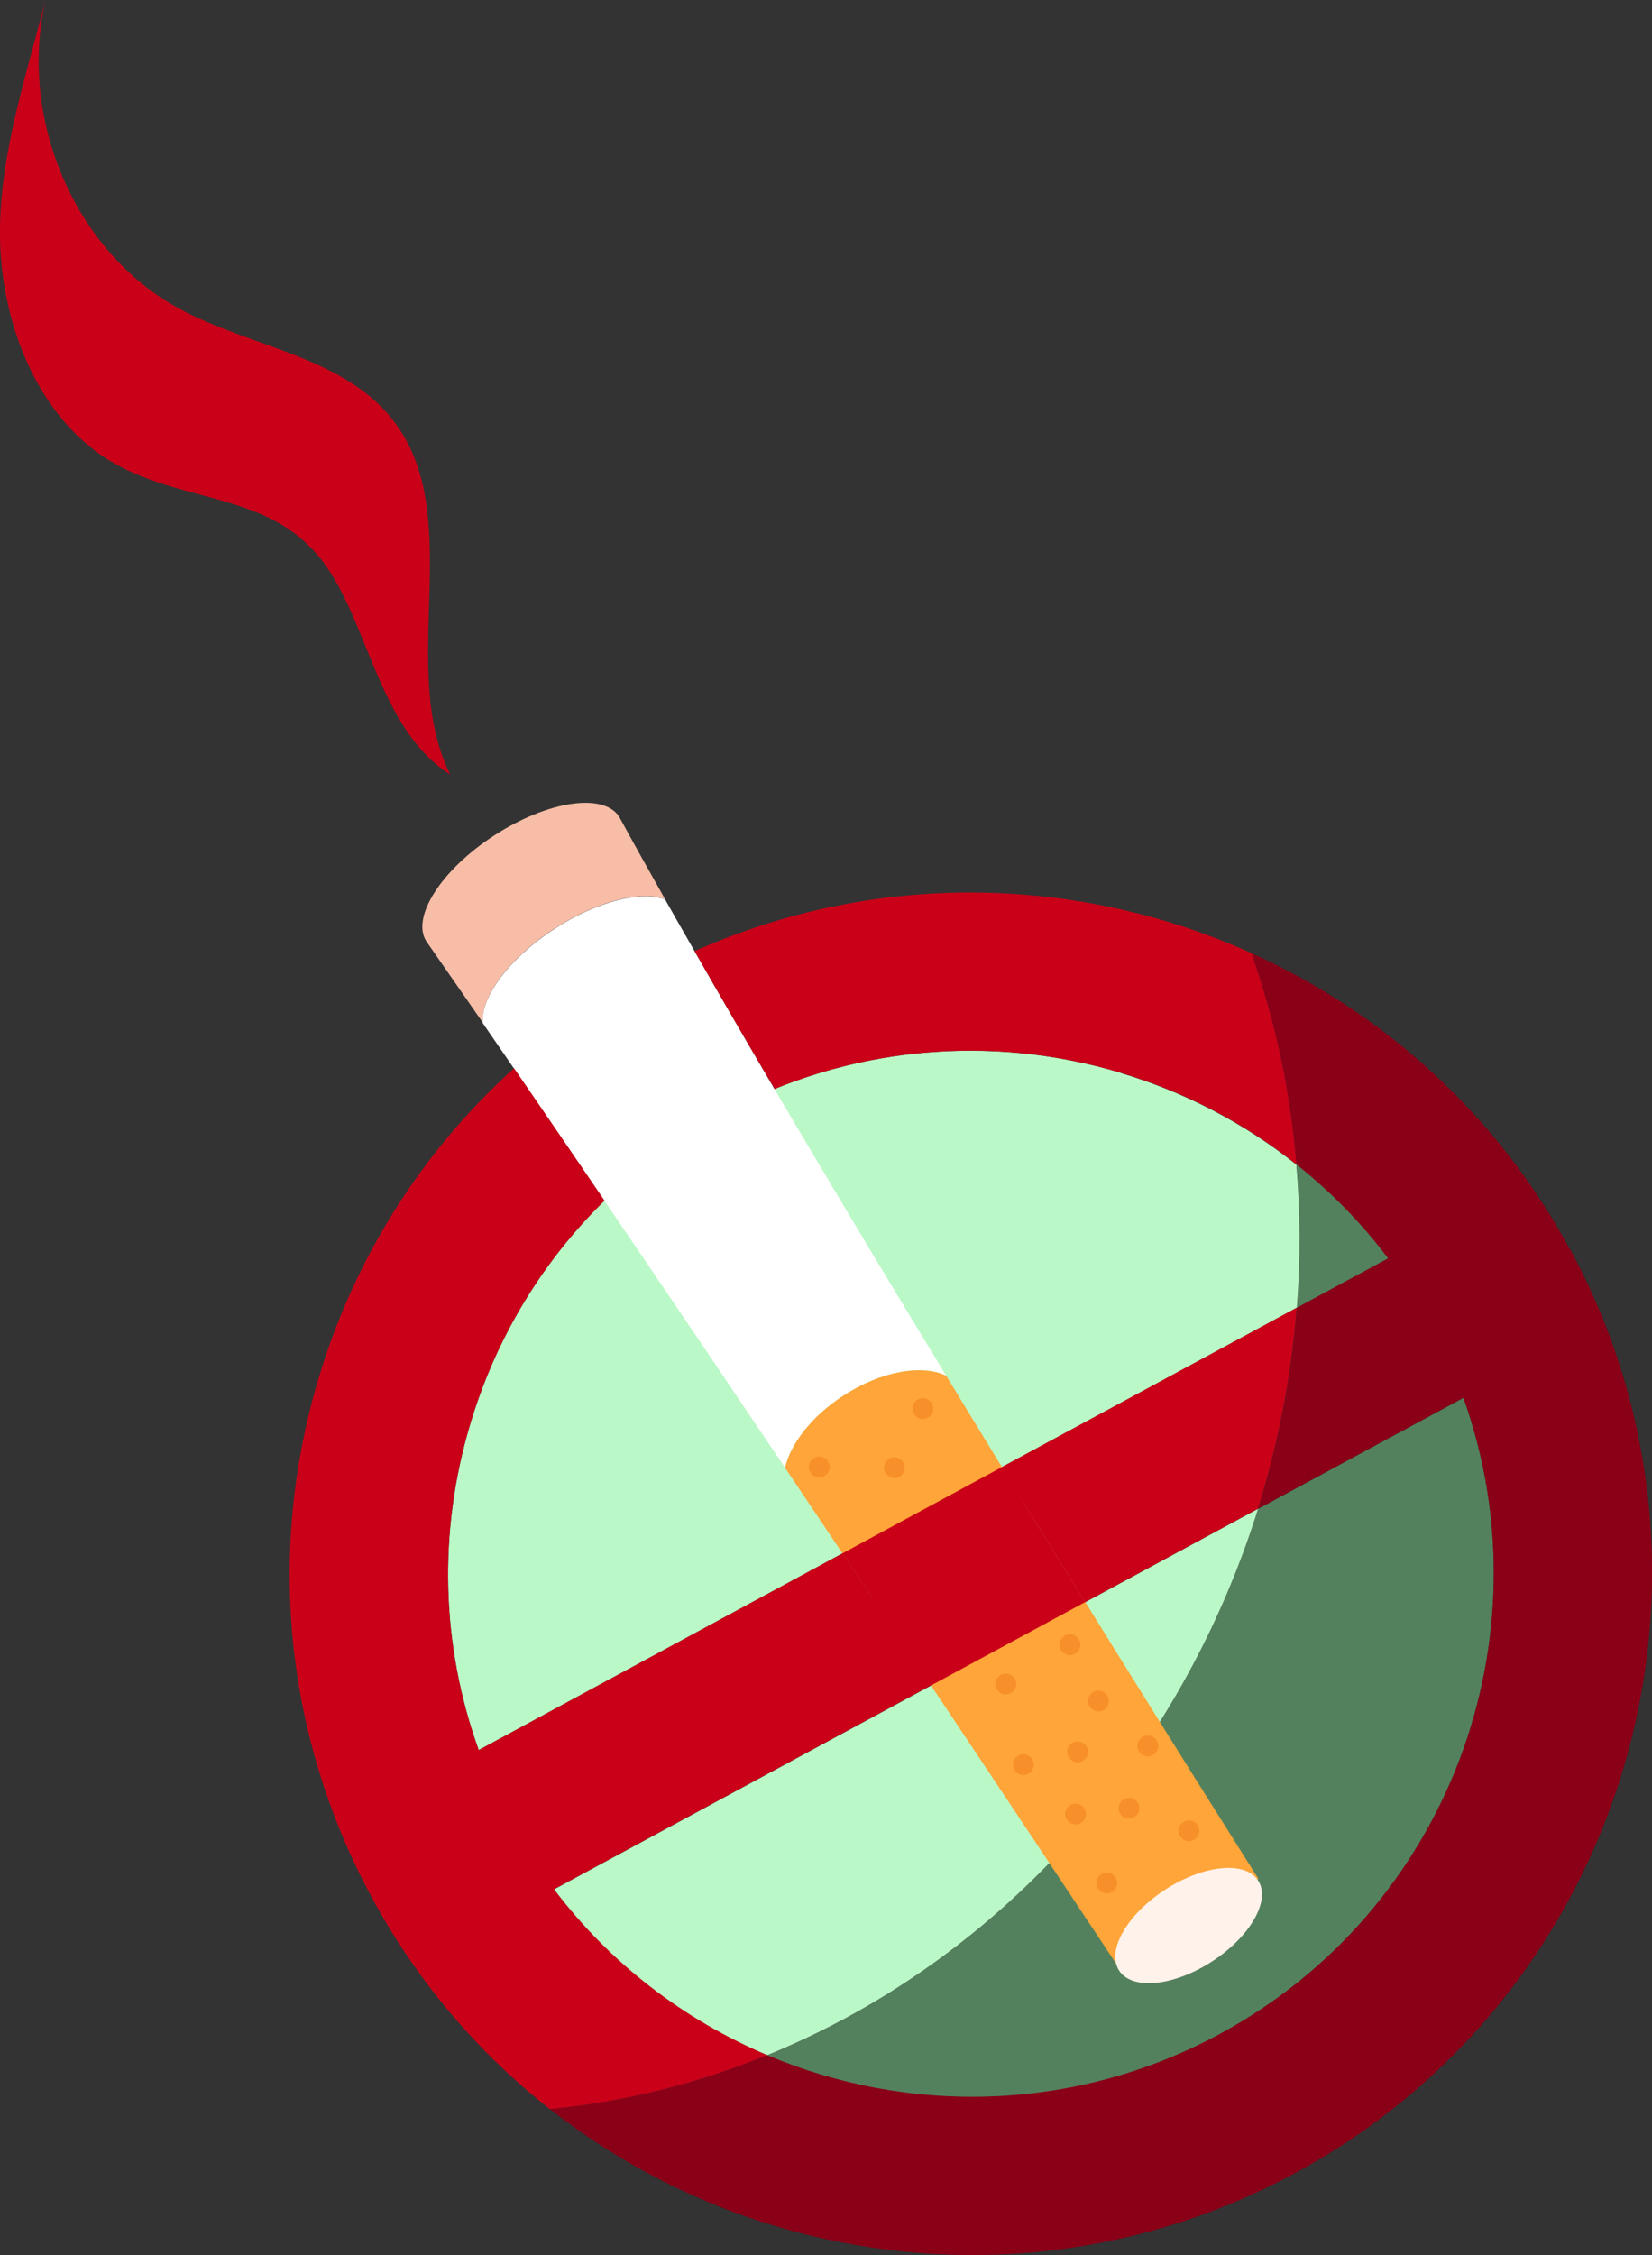
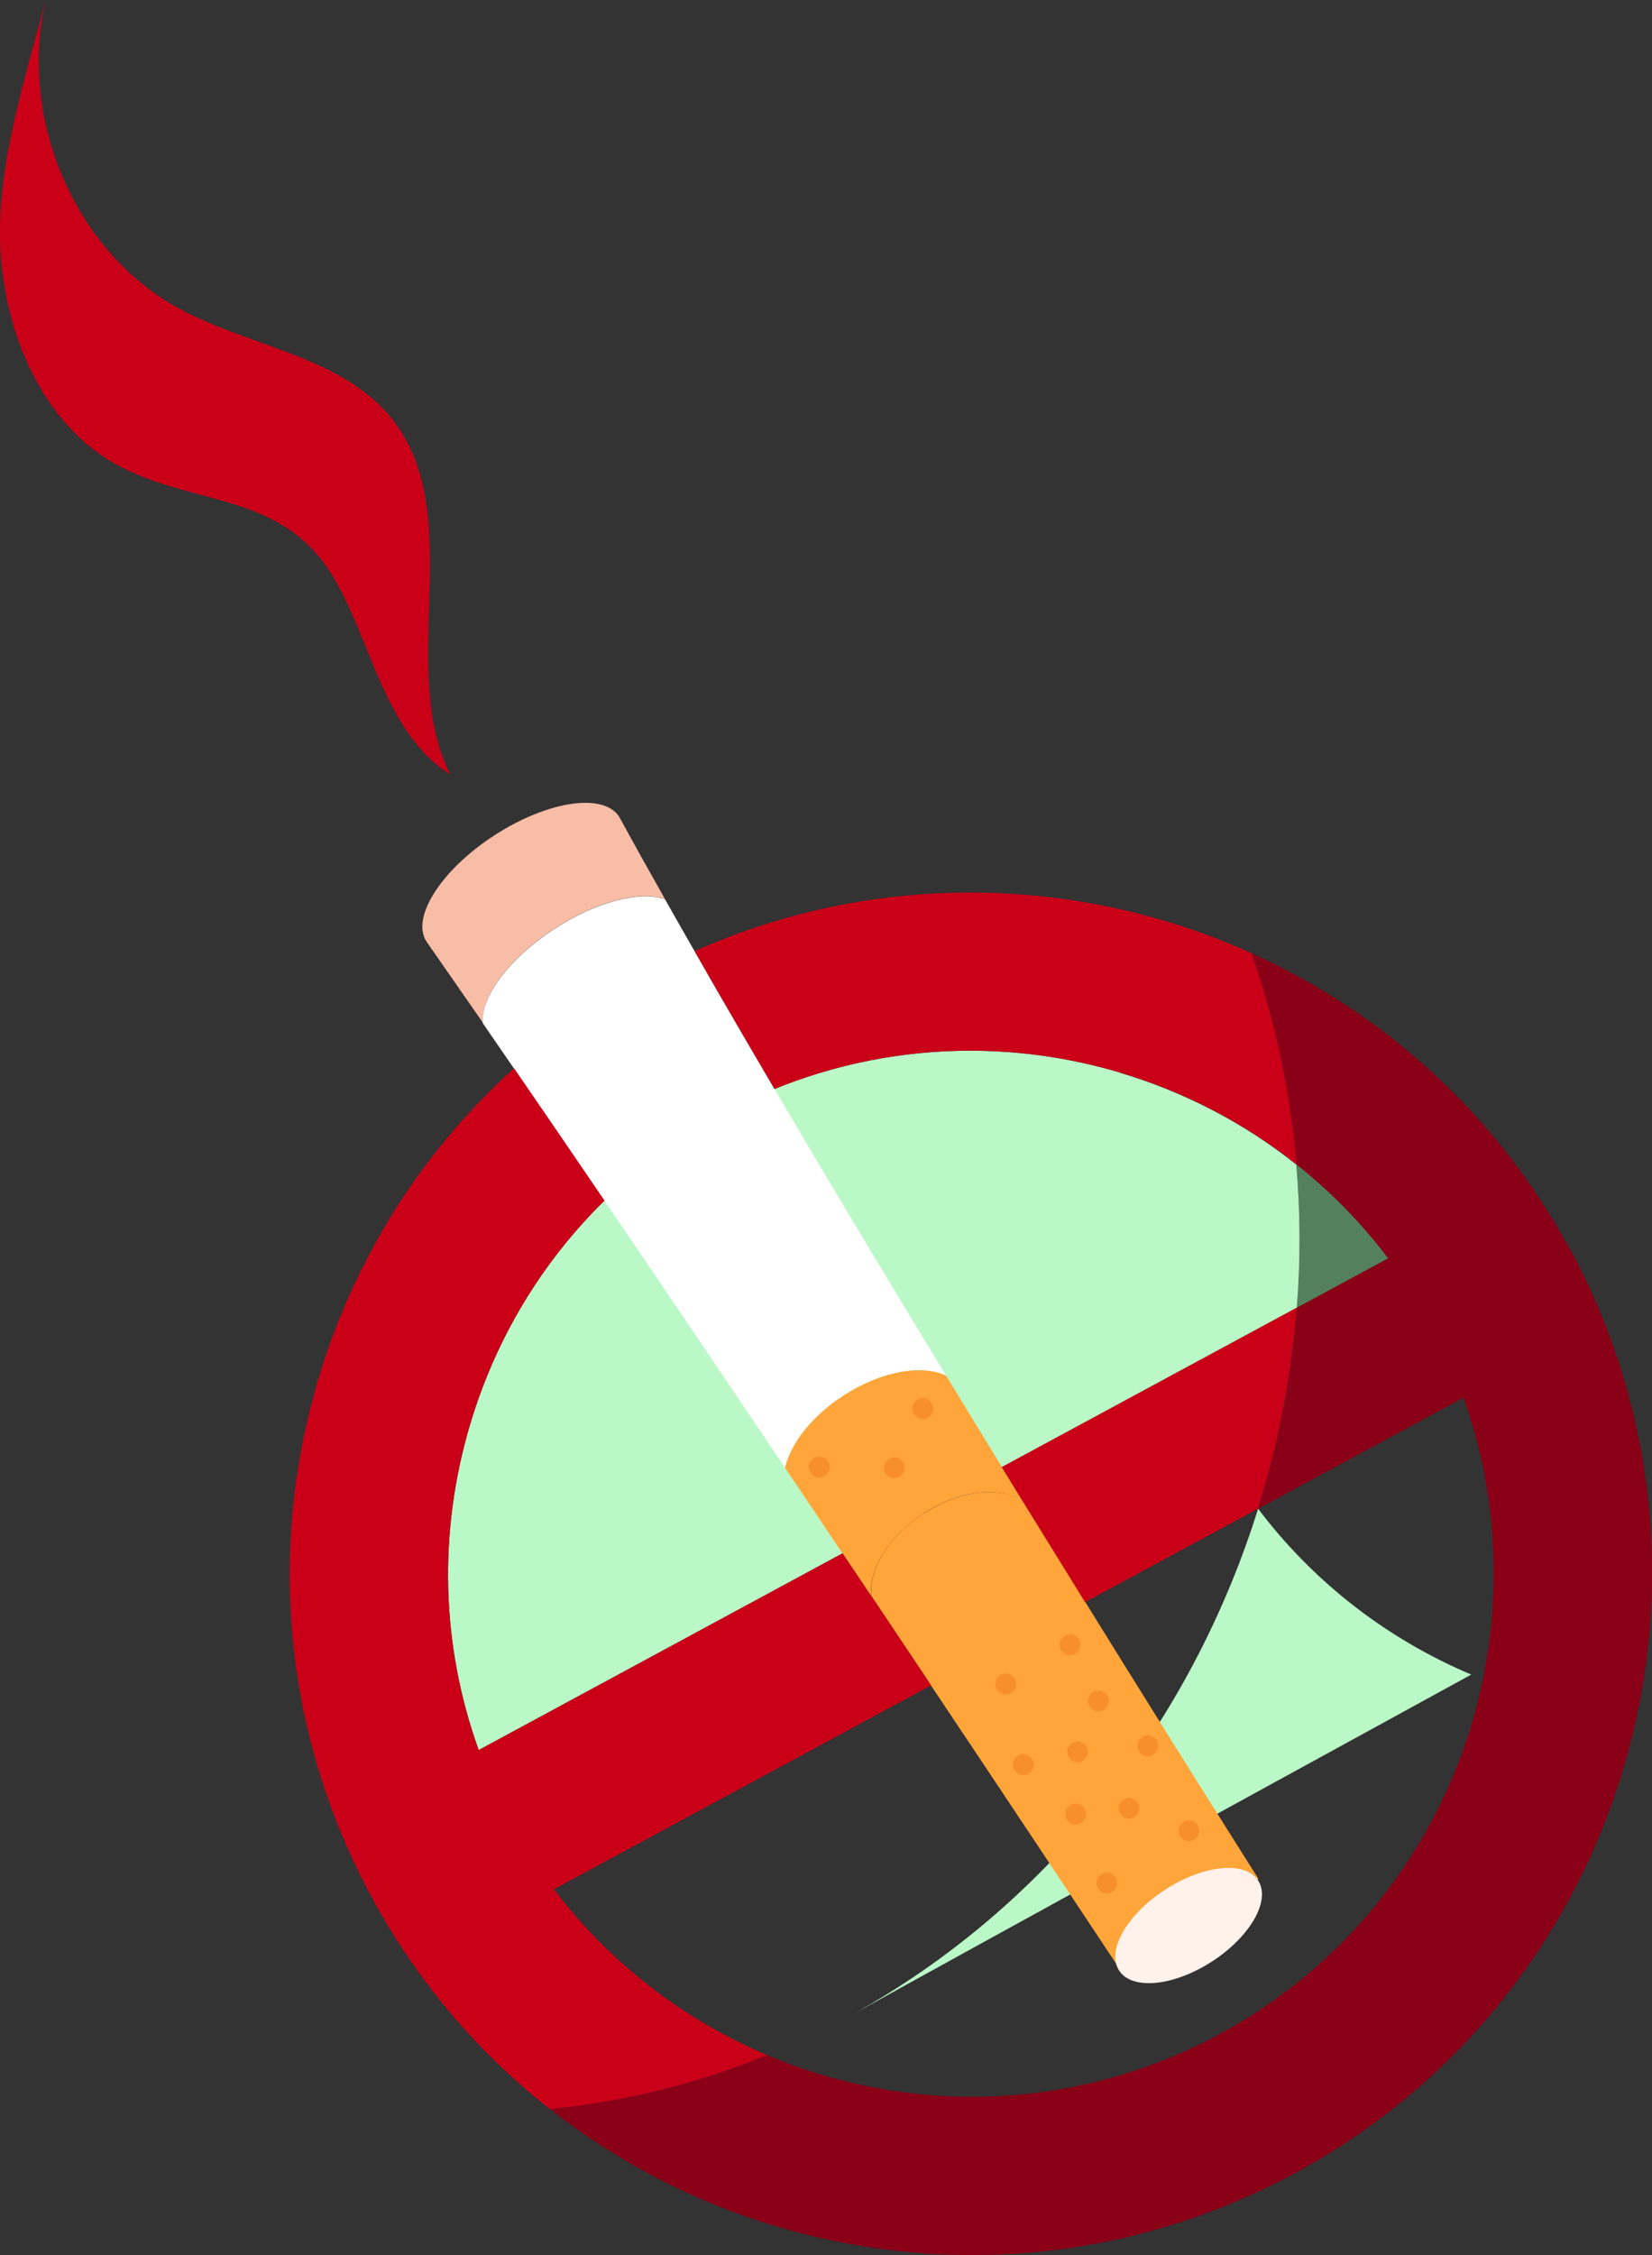
<svg xmlns="http://www.w3.org/2000/svg" version="1.1" id="Layer_1" x="0px" y="0px" viewBox="0 0 968 1320.5" style="enable-background:new 0 0 968 1320.5;" xml:space="preserve">
  <rect x="0" y="0" width="968" height="1320.5" fill="#333333" stroke="none" />
  <style type="text/css">
	.st0{fill:#54815D;}
	.st1{fill:#BBF8C7;}
	.st2{fill:#FFA539;}
	.st3{fill:#FFF2EB;}
	.st4{fill:#F7BDA6;}
	.st5{fill:#FFFFFF;}
	.st6{fill:#F7902B;}
	.st7{fill:#890017;}
	.st8{fill:#CA0018;}
</style>
  <g id="Icons">
-     <path class="st0" d="M714.6,1191.1c134.7-72.8,193-232.7,142.9-372.6l-120.3,65c-37.1,118.6-115.4,224.4-227,290   c-19.9,11.7-40.2,21.6-60.7,30C532.3,1238.5,629.6,1237.1,714.6,1191.1L714.6,1191.1z" />
    <path class="st0" d="M759.7,681.9c2.4,28,2.4,56,0.3,83.8l53.5-28.9c-15.7-20.9-33.9-39.2-53.7-55L759.7,681.9z" />
-     <path class="st1" d="M510.2,1173.4c111.6-65.6,189.9-171.4,227-290l-412.6,222.9c33.1,43.8,76.5,76.7,124.9,97.1   C470,1195,490.3,1185.1,510.2,1173.4z" />
+     <path class="st1" d="M510.2,1173.4c111.6-65.6,189.9-171.4,227-290c33.1,43.8,76.5,76.7,124.9,97.1   C470,1195,490.3,1185.1,510.2,1173.4z" />
    <path class="st1" d="M656.6,628.1c-75.2-22.4-158.9-16.3-233.2,23.9c-72,38.9-124.5,103.5-147.9,181.9c-18.9,63.4-17,129.7,5,190.8   l479.4-259c2.2-27.8,2.1-55.9-0.3-83.8c-30.8-24.5-65.9-42.6-103.1-53.7L656.6,628.1z" />
    <path class="st2" d="M541.1,886.2c-20.7,13.4-32.4,33.2-30.4,48.6c3.7,5.5,7.3,10.9,10.9,16.3c77,115,134.4,201.7,134.4,201.7   l81.4-52.7c0,0-56.2-88.5-129.2-206.9c-2.8-4.6-5.7-9.2-8.5-13.9c-12.9-9.4-36.9-7.1-58.4,6.9L541.1,886.2z" />
    <ellipse transform="matrix(0.84 -0.543 0.543 0.84 -500.398 559)" class="st3" cx="696.4" cy="1126.9" rx="48.5" ry="25.1" />
    <path class="st4" d="M325,543.7c24.8-16.1,50.5-22.4,64.7-17.2c-9.4-16.6-18.4-32.7-26.9-48.3c-9.2-14.2-41.9-9.3-73.1,10.9   c-31.2,20.2-49,48.1-39.8,62.2c10.6,15.2,21.7,31.2,33.1,47.6c-1.5-15.1,15.4-38,42.1-55.3L325,543.7z" />
    <path class="st5" d="M494.3,817.1c22.2-14.4,46.1-18.4,60.1-11.6c-51.9-85.3-107-177.5-154.2-260.4c-3.5-6.2-7.1-12.4-10.5-18.5   c-14.1-5.2-39.9,1.1-64.7,17.2c-26.7,17.3-43.5,40.2-42.1,55.3c2.8,4,5.6,8.1,8.4,12.2C344.9,689,404.6,777.1,460,859.4   C463.3,845.3,475.6,829.2,494.3,817.1L494.3,817.1z" />
    <path class="st2" d="M541.1,886.2c21.6-14,45.6-16.3,58.4-6.9c-14.5-23.7-29.7-48.5-45.1-73.8c-14-6.7-37.9-2.8-60.1,11.6   c-18.7,12.1-31,28.2-34.3,42.3c17.4,25.9,34.4,51.2,50.6,75.4C508.6,919.5,520.3,899.7,541.1,886.2L541.1,886.2z" />
    <path class="st6" d="M654.4,1104.3c1-3.2-0.9-6.6-4.1-7.6c-3.2-1-6.6,0.9-7.6,4.1s0.9,6.6,4.1,7.6   C650,1109.4,653.4,1107.5,654.4,1104.3z" />
    <path class="st6" d="M667.4,1060.5c1-3.2-0.9-6.6-4.1-7.6c-3.2-1-6.6,0.9-7.6,4.1s0.9,6.6,4.1,7.6   C663,1065.6,666.4,1063.7,667.4,1060.5z" />
    <path class="st6" d="M649.5,997.7c1-3.2-0.9-6.6-4.1-7.6c-3.2-1-6.6,0.9-7.6,4.1c-1,3.2,0.9,6.6,4.1,7.6   C645.1,1002.8,648.5,1000.9,649.5,997.7z" />
    <path class="st6" d="M485.9,860.7c1-3.2-0.9-6.6-4.1-7.6s-6.6,0.9-7.6,4.1c-1,3.2,0.9,6.6,4.1,7.6S484.9,863.9,485.9,860.7z" />
    <path class="st6" d="M605.5,1035c1-3.2-0.9-6.6-4.1-7.6c-3.2-1-6.6,0.9-7.6,4.1s0.9,6.6,4.1,7.6   C601.1,1040.1,604.5,1038.2,605.5,1035z" />
    <path class="st6" d="M637.3,1027.5c1-3.2-0.9-6.6-4.1-7.6c-3.2-1-6.6,0.9-7.6,4.1s0.9,6.6,4.1,7.6   C632.9,1032.6,636.3,1030.7,637.3,1027.5z" />
    <path class="st6" d="M632.8,964.8c1-3.2-0.9-6.6-4.1-7.6c-3.2-1-6.6,0.9-7.6,4.1c-1,3.2,0.9,6.6,4.1,7.6   C628.4,969.9,631.8,968,632.8,964.8z" />
    <path class="st6" d="M546.6,826.5c1-3.2-0.9-6.6-4.1-7.6c-3.2-1-6.6,0.9-7.6,4.1c-1,3.2,0.9,6.6,4.1,7.6S545.6,829.7,546.6,826.5z" />
    <path class="st6" d="M529.9,861.1c1-3.2-0.9-6.6-4.1-7.6s-6.6,0.9-7.6,4.1s0.9,6.6,4.1,7.6C525.5,866.2,528.9,864.3,529.9,861.1z" />
    <path class="st6" d="M595.2,987.8c1-3.2-0.9-6.6-4.1-7.6c-3.2-1-6.6,0.9-7.6,4.1c-1,3.2,0.9,6.6,4.1,7.6   C590.8,992.9,594.2,991,595.2,987.8z" />
    <path class="st6" d="M636.1,1063.9c1-3.2-0.9-6.6-4.1-7.6s-6.6,0.9-7.6,4.1s0.9,6.6,4.1,7.6C631.7,1069,635.1,1067.1,636.1,1063.9z   " />
    <path class="st6" d="M702.5,1073.7c1-3.2-0.9-6.6-4.1-7.6s-6.6,0.9-7.6,4.1s0.9,6.6,4.1,7.6   C698.1,1078.8,701.5,1076.9,702.5,1073.7z" />
    <path class="st6" d="M678.4,1024c1-3.2-0.9-6.6-4.1-7.6c-3.2-1-6.6,0.9-7.6,4.1c-1,3.2,0.9,6.6,4.1,7.6   C674,1029.1,677.4,1027.2,678.4,1024z" />
    <path class="st7" d="M920.1,731.9C877,652,810.3,592.8,733.3,558.1c7,20.1,12.8,40.5,17.2,61c4.4,20.8,7.4,41.7,9.2,62.7   c19.9,15.8,38,34.1,53.7,55l-53.5,28.9c-3.1,40-10.8,79.5-22.7,117.7l120.3-65c50.1,140-8.1,299.9-142.9,372.6   c-85,45.9-182.4,47.3-265.1,12.3c-20.5,8.4-41.3,15.2-62.2,20.4c-21.6,5.4-43.4,9.1-65.1,11.2c39.8,31.2,84.9,54.5,132.7,68.7   c97.9,29.2,207,21.2,303.8-31.1l0,0c193.6-104.6,266-347.2,161.5-540.8L920.1,731.9z" />
    <path class="st8" d="M510.6,934.7c-5.5-8.2-11.2-16.8-16.9-25.2l-213.2,115.2c-22-61.1-24-127.4-5-190.8   c15-50.4,42.2-95.1,78.7-130.9c-18-26.5-35.8-52.4-53-77.5c-53.7,48.4-93.4,110.8-114.6,181.8c-30.5,102.1-19.4,210,31.3,303.8   c26.8,49.5,62.6,91.1,104.3,123.8c21.7-2.1,43.5-5.8,65.1-11.2c20.9-5.2,41.7-12,62.2-20.4c-48.4-20.5-91.8-53.4-124.9-97.1   l221-119.4c-7.7-11.6-15.7-23.5-24-35.9c-3.6-5.4-7.2-10.8-10.9-16.3L510.6,934.7z" />
    <path class="st8" d="M656.6,628.1c37.2,11.1,72.3,29.2,103.1,53.7c-1.8-21-4.8-42-9.2-62.7c-4.4-20.6-10.2-40.9-17.2-61   c-100.8-45.5-219.4-48.7-326.3-1.2c15,26.3,30.7,53.3,46.9,80.7C520.1,610.7,591.5,608.6,656.6,628.1L656.6,628.1z" />
    <path class="st8" d="M608,893.1c9.6,15.6,18.9,30.6,27.8,45l101.3-54.7c11.9-38.2,19.6-77.7,22.7-117.7L587,859   c4.1,6.7,8.3,13.6,12.4,20.2C602.3,883.9,605.1,888.5,608,893.1L608,893.1z" />
-     <path class="st8" d="M608,893.1c-2.8-4.6-5.7-9.2-8.5-13.9c-4-6.6-8.3-13.5-12.4-20.2l-93.4,50.5c5.7,8.5,11.4,17,16.9,25.2   c3.7,5.5,7.3,10.9,10.9,16.3c8.2,12.3,16.2,24.3,24,35.9l90.3-48.8C626.9,923.7,617.6,908.7,608,893.1z" />
    <path class="st8" d="M232.8,249.4c-28.9-41-85.6-45.4-128.9-69.3C43.9,147,10.6,69.5,26.7,0C14.1,49-3.3,100.2,0.5,150.4   s27.4,101.2,70.7,123.2c40.5,20.6,85.1,16.4,114.9,51.4c29.6,34.7,34.2,101,77.7,128.5C233,391.6,272.3,305.6,232.8,249.4   L232.8,249.4z" />
  </g>
</svg>